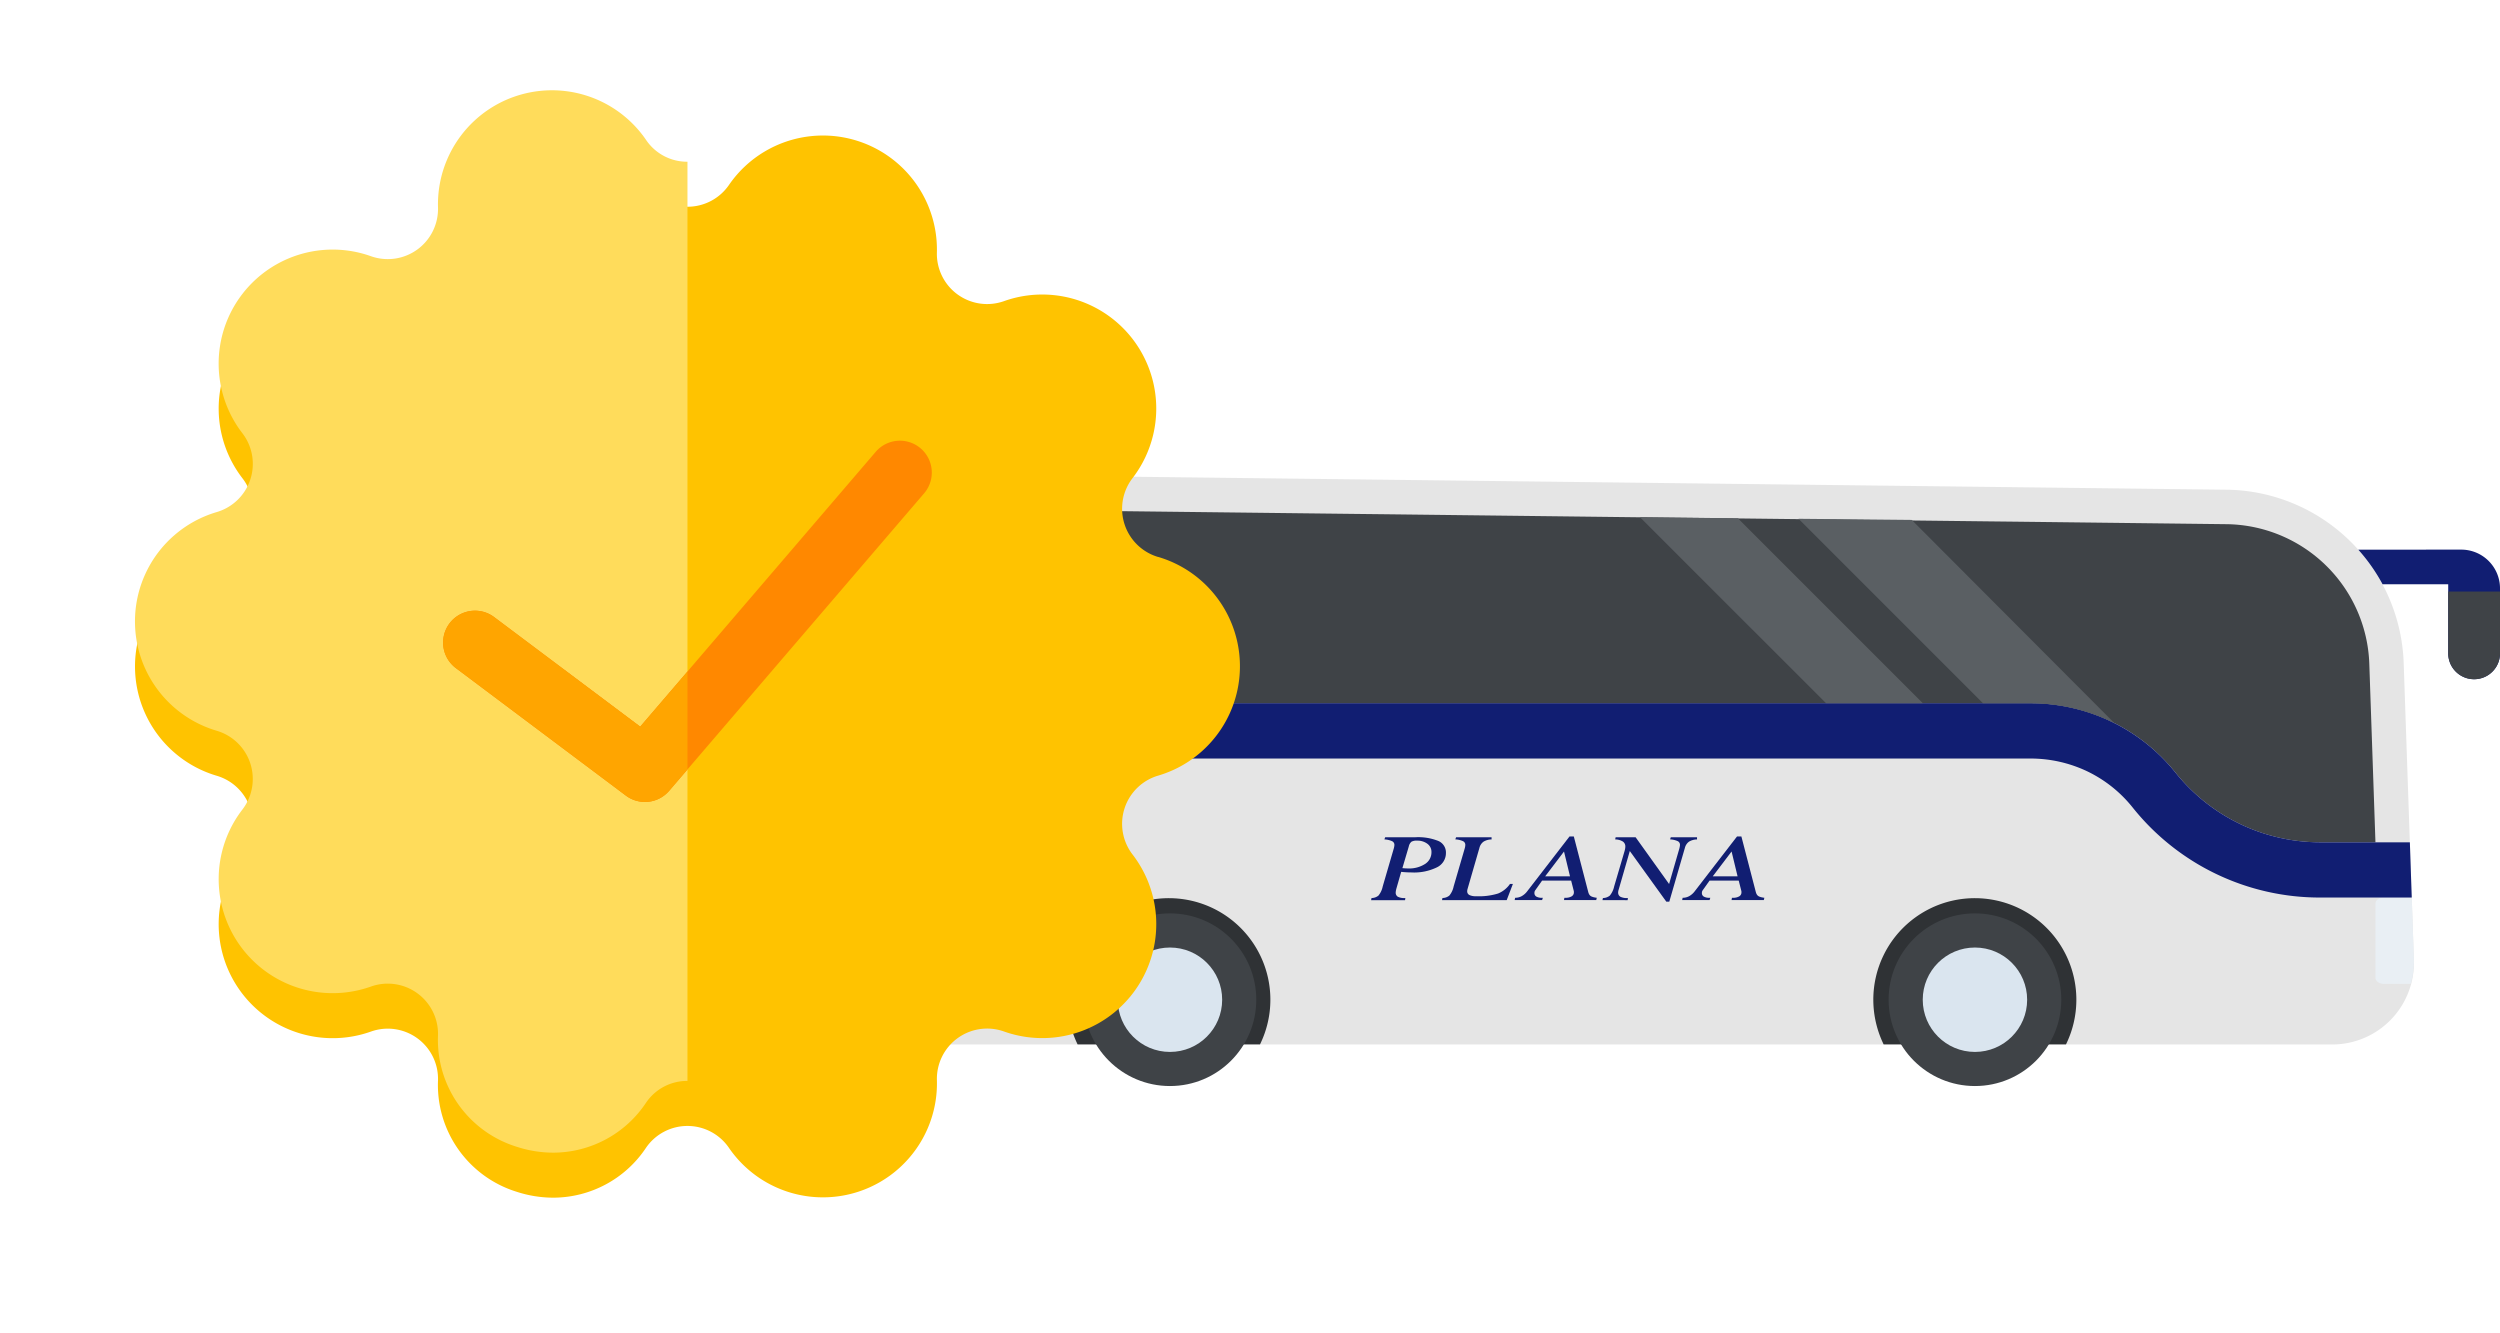
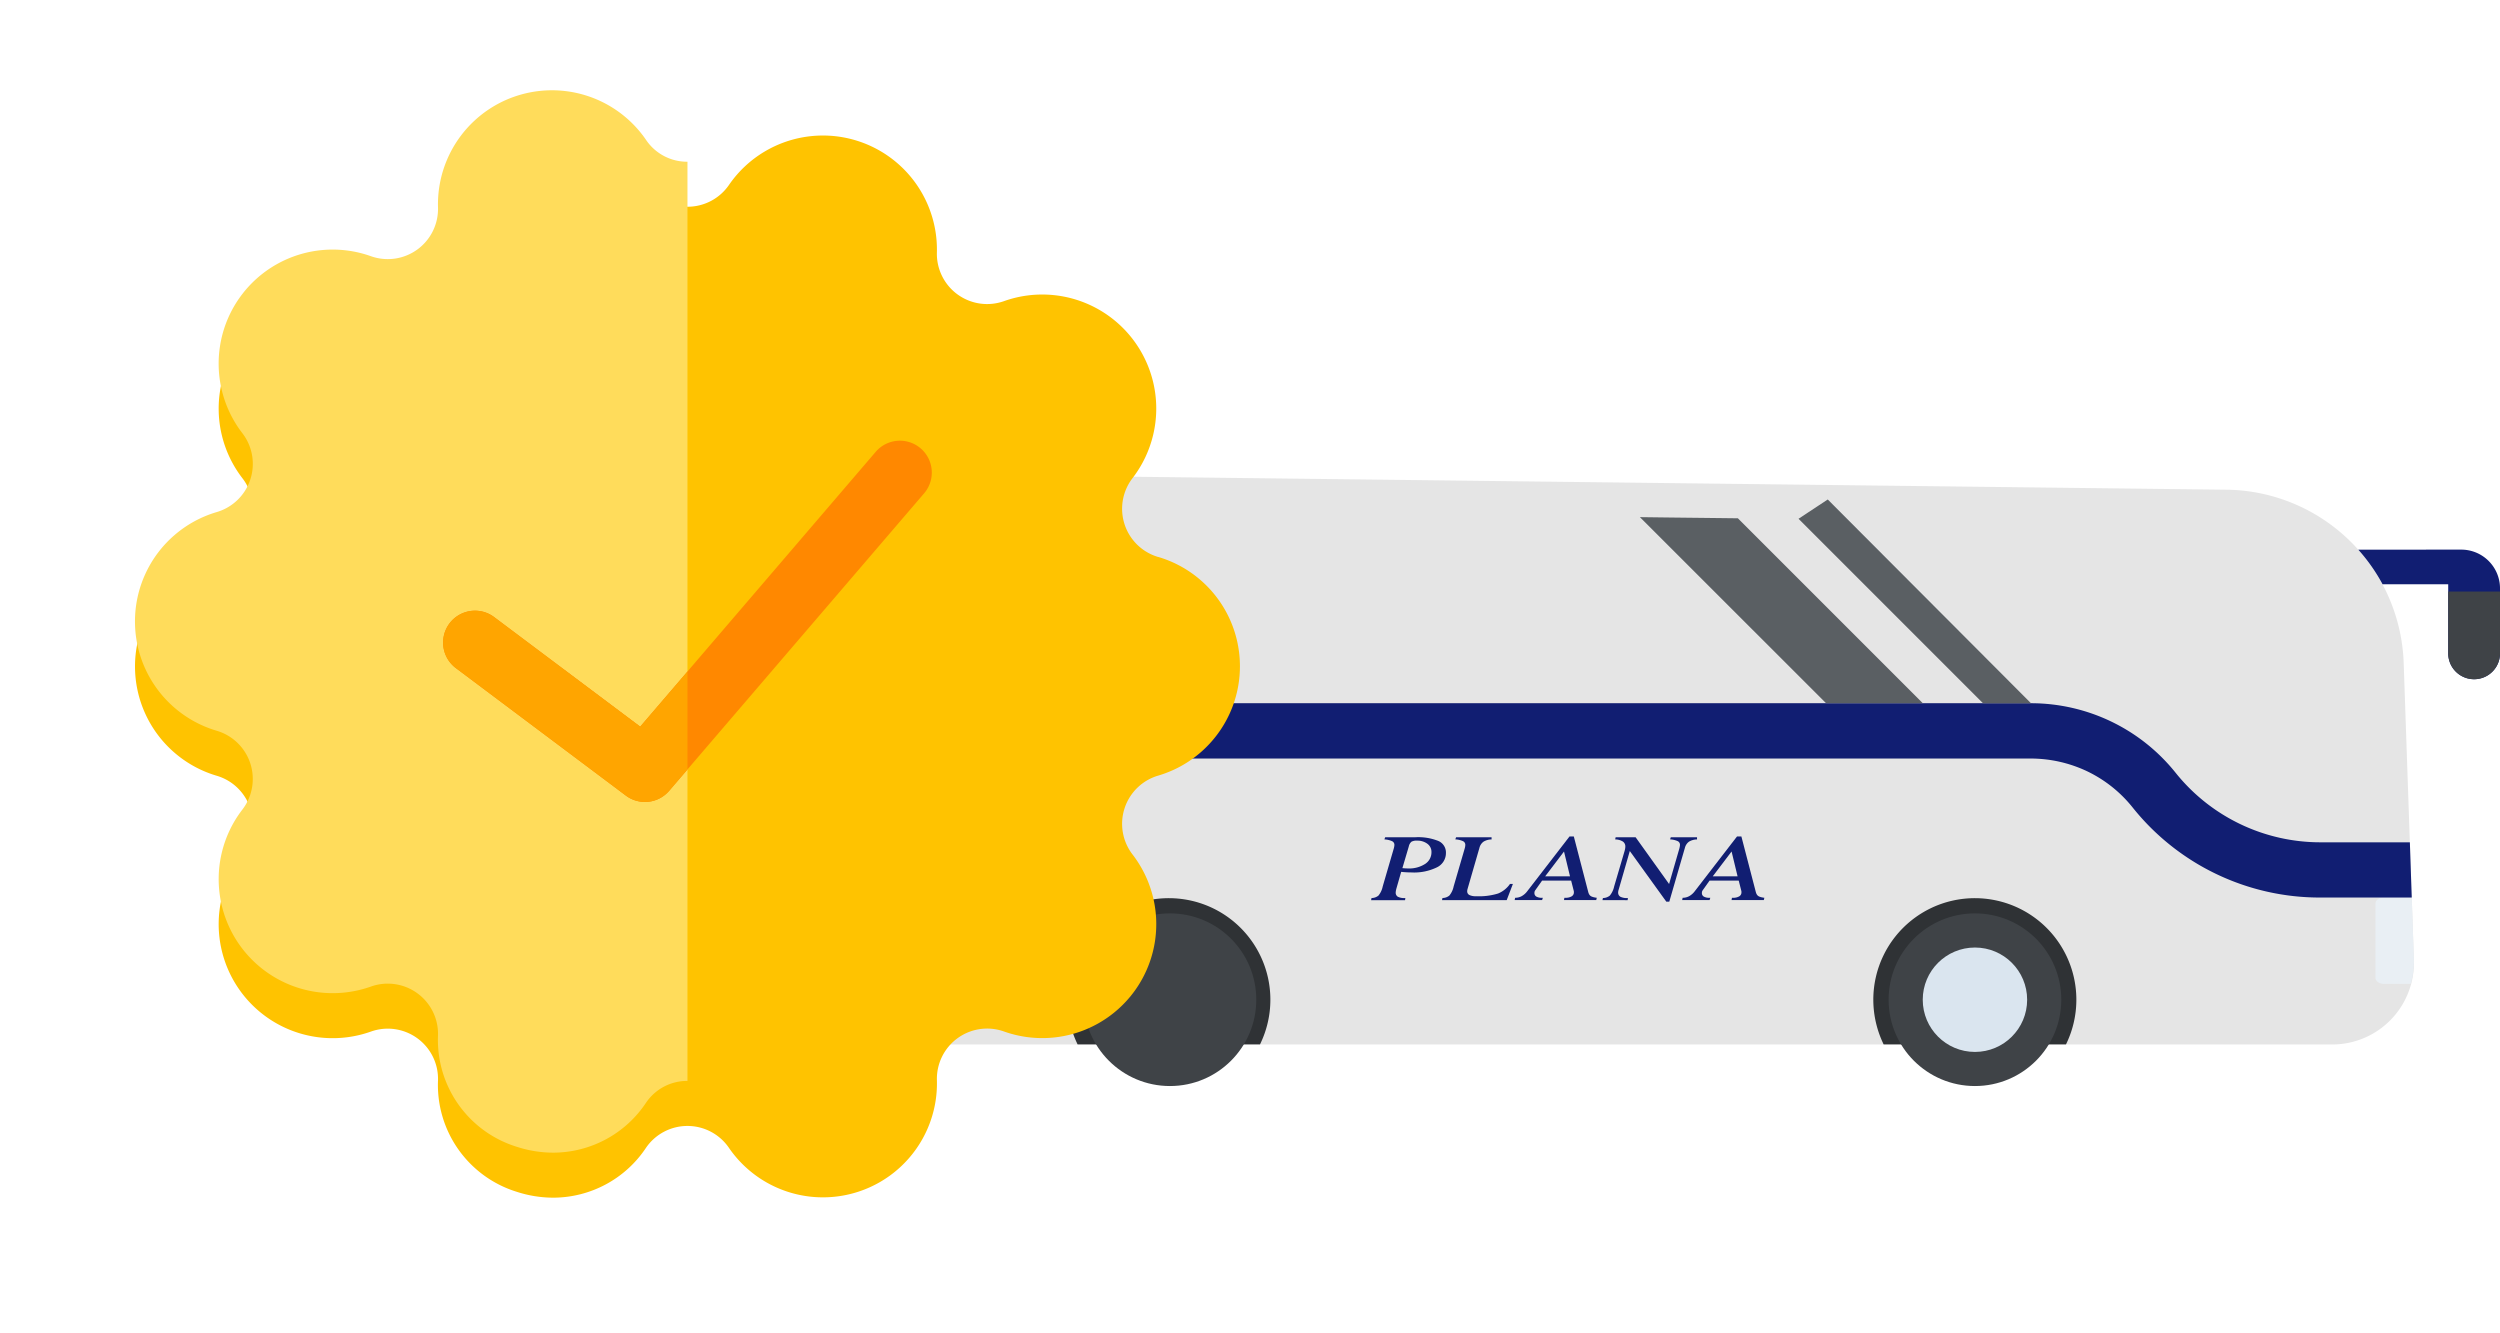
<svg xmlns="http://www.w3.org/2000/svg" width="166.663" height="88.843" viewBox="0 0 166.663 88.843">
  <defs>
    <filter id="Trazado_34" x="0" y="0" width="91.663" height="88.843" filterUnits="userSpaceOnUse">
      <feOffset dy="3" input="SourceAlpha" />
      <feGaussianBlur stdDeviation="3" result="blur" />
      <feFlood flood-opacity="0.161" />
      <feComposite operator="in" in2="blur" />
      <feComposite in="SourceGraphic" />
    </filter>
  </defs>
  <g id="Grupo_28" data-name="Grupo 28" transform="translate(-4191.168 -2131.778)">
    <g id="Grupo_26" data-name="Grupo 26" transform="translate(4185.572 1796.308)">
      <path id="Trazado_29" data-name="Trazado 29" d="M59.692,386.428c.113.011.223.02.335.027s.22.011.324.011a3.48,3.48,0,0,0,2.026-.524,1.631,1.631,0,0,0,.75-1.405,1.177,1.177,0,0,0-.477-.973,1.955,1.955,0,0,0-1.244-.374,1.21,1.21,0,0,0-.645.126,1,1,0,0,0-.317.564l-.753,2.548Zm1.512-3.645a6.379,6.379,0,0,1,2.761.447,1.479,1.479,0,0,1,.87,1.407,1.865,1.865,0,0,1-1.056,1.7,6.138,6.138,0,0,1-3.006.6q-.262,0-.564-.016c-.2-.011-.415-.027-.645-.053L59,388.84a.538.538,0,0,0-.014.053,1.965,1.965,0,0,0-.067.4.558.558,0,0,0,.248.513,1.625,1.625,0,0,0,.822.155h.073l-.041.252H56l.053-.252a1.315,1.315,0,0,0,.812-.286,2.473,2.473,0,0,0,.507-1.082l1.3-4.448a2.194,2.194,0,0,0,.062-.261,1.3,1.3,0,0,0,.021-.21.469.469,0,0,0-.282-.429,2.453,2.453,0,0,0-.9-.206l.094-.252Z" transform="translate(0 -0.807)" fill="#111e72" />
-       <path id="Trazado_30" data-name="Trazado 30" d="M149.094,382.783v.257a1.879,1.879,0,0,0-.952.266,1.288,1.288,0,0,0-.48.728l-1.4,4.858a1.3,1.3,0,0,0-.032.142.851.851,0,0,0-.009.131.473.473,0,0,0,.259.438,1.668,1.668,0,0,0,.789.144,7.66,7.66,0,0,0,2.6-.321,3.174,3.174,0,0,0,1.407-1.133h.342l-.732,1.915h-7.637l.053-.252a1.3,1.3,0,0,0,.81-.285,2.454,2.454,0,0,0,.509-1.084l1.3-4.448a2.113,2.113,0,0,0,.062-.261,1.564,1.564,0,0,0,.018-.208.47.47,0,0,0-.282-.431,2.451,2.451,0,0,0-.9-.206l.094-.252Z" transform="translate(-78.868 -0.807)" fill="#111e72" />
      <path id="Trazado_31" data-name="Trazado 31" d="M238.332,383.655l-2.226,2.935h2.933l-.707-2.935Zm.638-1.765h.519l1.707,6.572a.971.971,0,0,0,.151.33.616.616,0,0,0,.253.193,1.662,1.662,0,0,0,.245.08,3.273,3.273,0,0,0,.347.064l-.067.272h-3.807l.048-.272h.108a1.405,1.405,0,0,0,.748-.168.538.538,0,0,0,.266-.48.624.624,0,0,0-.007-.08c0-.031-.012-.071-.021-.117l-.3-1.183h-3.431l-.794,1.119a.5.5,0,0,0-.087.161.6.6,0,0,0-.025.186.461.461,0,0,0,.227.42,1.272,1.272,0,0,0,.665.142h.1l-.087.272H232.5l.053-.272a1.6,1.6,0,0,0,.78-.2,2.126,2.126,0,0,0,.665-.6l4.975-6.448Z" transform="translate(-159.551)" fill="#111e72" />
      <path id="Trazado_32" data-name="Trazado 32" d="M340.559,390.209l.053-.252a1.3,1.3,0,0,0,.815-.286,2.535,2.535,0,0,0,.512-1.082l1.237-4.212q.045-.175.062-.285a1.4,1.4,0,0,0,.018-.212.688.688,0,0,0-.3-.6,1.731,1.731,0,0,0-.9-.243l.055-.257h2.359l3.959,5.523,1.2-4.165c.028-.1.046-.193.06-.272a1.181,1.181,0,0,0,.021-.2.469.469,0,0,0-.28-.434,2.481,2.481,0,0,0-.89-.2l.08-.252h3.1v.257a1.879,1.879,0,0,0-.952.266,1.3,1.3,0,0,0-.48.728l-1.843,6.351h-.363l-4.31-5.977-1.276,4.426-.034.111a1.262,1.262,0,0,0-.067.343.556.556,0,0,0,.255.511,1.665,1.665,0,0,0,.833.157h.069l-.041.252Z" transform="translate(-257.239 -0.807)" fill="#111e72" />
      <path id="Trazado_33" data-name="Trazado 33" d="M444.42,383.655l-2.226,2.935h2.933l-.707-2.935Zm.638-1.765h.519l1.707,6.572a.973.973,0,0,0,.152.33.616.616,0,0,0,.252.193,1.66,1.66,0,0,0,.246.08,3.272,3.272,0,0,0,.346.064l-.067.272h-3.807l.048-.272h.108a1.4,1.4,0,0,0,.748-.168.538.538,0,0,0,.266-.48.611.611,0,0,0-.007-.08c0-.031-.012-.071-.021-.117l-.3-1.183h-3.431l-.794,1.119a.5.5,0,0,0-.087.161.6.6,0,0,0-.025.186.461.461,0,0,0,.227.42,1.273,1.273,0,0,0,.666.142h.1l-.087.272h-3.233l.053-.272a1.6,1.6,0,0,0,.78-.2,2.125,2.125,0,0,0,.666-.6l4.975-6.448Z" transform="translate(-345.853)" fill="#111e72" />
    </g>
    <g id="bus_4_" data-name="bus (4)" transform="translate(4240 2163.307)">
      <path id="Trazado_19" data-name="Trazado 19" d="M30.431,167.2l94.063,1.116a11.961,11.961,0,0,1,11.846,11.548l.681,19.8a5.45,5.45,0,0,1-5.45,5.637H30.383a5.453,5.453,0,0,1-5.453-5.453V172.649A5.453,5.453,0,0,1,30.431,167.2Z" transform="translate(-24.93 -167.199)" fill="#e5e5e5" />
      <path id="Trazado_20" data-name="Trazado 20" d="M356.192,297.152a6.768,6.768,0,1,1,12.844,2.979H356.877A6.823,6.823,0,0,1,356.192,297.152Z" transform="translate(-333.87 -262.034)" fill="#2f3235" />
      <g id="Grupo_23" data-name="Grupo 23" transform="translate(108.383 5.111)">
        <path id="Trazado_21" data-name="Trazado 21" d="M6.864,189.408a2.586,2.586,0,0,1,2.585,2.585v4.327a1.727,1.727,0,0,1-3.454,0v-4.6H1.62A11.962,11.962,0,0,0,0,189.412v0Z" transform="translate(0 -189.408)" fill="#111e72" />
      </g>
      <path id="Trazado_22" data-name="Trazado 22" d="M122.7,297.152a6.768,6.768,0,1,1,12.844,2.979H123.389A6.822,6.822,0,0,1,122.7,297.152Z" transform="translate(-46.647 -262.034)" fill="#2f3235" />
      <ellipse id="Elipse_2" data-name="Elipse 2" cx="5.755" cy="5.755" rx="5.755" ry="5.755" transform="translate(77.073 29.362)" fill="#3f4347" />
      <ellipse id="Elipse_3" data-name="Elipse 3" cx="3.48" cy="3.48" rx="3.48" ry="3.48" transform="translate(79.348 31.638)" fill="#dae5ef" />
      <ellipse id="Elipse_4" data-name="Elipse 4" cx="5.755" cy="5.755" rx="5.755" ry="5.755" transform="translate(23.408 29.362)" fill="#3f4347" />
-       <ellipse id="Elipse_5" data-name="Elipse 5" cx="3.48" cy="3.48" rx="3.48" ry="3.48" transform="translate(25.684 31.638)" fill="#dae5ef" />
      <rect id="Rectángulo_15" data-name="Rectángulo 15" width="3.933" height="5.903" transform="translate(0 26.413)" fill="#e14b4b" />
      <path id="Trazado_23" data-name="Trazado 23" d="M24.933,295.519v-4.931c0-.228.243-.412.545-.412h1.874l.144,4.157a5.351,5.351,0,0,1-.21,1.6H25.478C25.177,295.928,24.933,295.744,24.933,295.519Z" transform="translate(84.595 -261.874)" fill="#e9eff4" />
-       <path id="Trazado_24" data-name="Trazado 24" d="M36.08,180.364v9.9h84.261a12.359,12.359,0,0,1,9.651,4.636,12.363,12.363,0,0,0,9.651,4.636h3.671l-.409-11.879a9.642,9.642,0,0,0-9.574-9.331l-13.919-.166-1.963-.022-19.137-.225-1.963-.022-19.137-.228-1.963-.022-19.137-.225-1.963-.022-14.909-.177A3.143,3.143,0,0,0,36.08,180.364Z" transform="translate(-33.786 -174.911)" fill="#3f4347" />
      <path id="Trazado_25" data-name="Trazado 25" d="M27.862,197.84v8.3h84.261a12.359,12.359,0,0,1,9.651,4.636,12.369,12.369,0,0,0,9.651,4.636h5.965l.125,3.682h-6.09a15.97,15.97,0,0,1-12.523-6.013,8.686,8.686,0,0,0-3.016-2.4,8.792,8.792,0,0,0-3.763-.854H25.568V197.84Z" transform="translate(-25.568 -190.788)" fill="#111e72" />
      <path id="Trazado_26" data-name="Trazado 26" d="M3.454,201.552v4.12a1.727,1.727,0,1,1-3.454,0v-4.12Z" transform="translate(114.378 -193.646)" fill="#3f4347" />
      <g id="Grupo_24" data-name="Grupo 24" transform="translate(60.492 2.946)">
        <path id="Trazado_27" data-name="Trazado 27" d="M169.285,180.026l1.963.022,2.5.029,12.328,12.328h-6.451L167.216,180Z" transform="translate(-167.216 -180)" fill="#5a5f63" />
-         <path id="Trazado_28" data-name="Trazado 28" d="M111.52,180.48l12.3,12.3h3.2a12.6,12.6,0,0,1,5.339,1.215.923.923,0,0,1,.258.147l-13.551-13.587Z" transform="translate(-100.945 -180.37)" fill="#5a5f63" />
+         <path id="Trazado_28" data-name="Trazado 28" d="M111.52,180.48l12.3,12.3h3.2l-13.551-13.587Z" transform="translate(-100.945 -180.37)" fill="#5a5f63" />
      </g>
    </g>
    <g id="sticker" transform="translate(4200.168 2127.978)">
      <g transform="matrix(1, 0, 0, 1, -9, 3.8)" filter="url(#Trazado_34)">
        <path id="Trazado_34-2" data-name="Trazado 34" d="M68.211,37.932A3.35,3.35,0,0,1,66.5,32.676a7.6,7.6,0,0,0-8.57-11.8,3.35,3.35,0,0,1-4.472-3.249A7.6,7.6,0,0,0,39.6,13.126a3.35,3.35,0,0,1-5.527,0A7.6,7.6,0,0,0,20.2,17.632,3.35,3.35,0,0,1,15.73,20.88a7.6,7.6,0,0,0-8.57,11.8,3.35,3.35,0,0,1-1.708,5.257,7.6,7.6,0,0,0,0,14.58A3.35,3.35,0,0,1,7.16,57.769a7.6,7.6,0,0,0,8.57,11.8A3.35,3.35,0,0,1,20.2,72.813a7.455,7.455,0,0,0,5.248,7.438,7.878,7.878,0,0,0,2.435.392,7.441,7.441,0,0,0,6.183-3.325,3.35,3.35,0,0,1,5.527,0,7.6,7.6,0,0,0,13.866-4.505,3.35,3.35,0,0,1,4.472-3.249,7.6,7.6,0,0,0,8.57-11.8,3.35,3.35,0,0,1,1.708-5.257,7.6,7.6,0,0,0,0-14.58Z" transform="translate(9 -3.8)" fill="#ffc300" />
      </g>
      <path id="Trazado_35" data-name="Trazado 35" d="M36.832,14.582a3.3,3.3,0,0,1-2.764-1.457A7.6,7.6,0,0,0,20.2,17.631a3.35,3.35,0,0,1-4.472,3.249,7.6,7.6,0,0,0-8.57,11.8,3.35,3.35,0,0,1-1.708,5.257,7.6,7.6,0,0,0,0,14.58A3.35,3.35,0,0,1,7.16,57.768a7.6,7.6,0,0,0,8.57,11.8A3.35,3.35,0,0,1,20.2,72.812a7.455,7.455,0,0,0,5.248,7.438,7.878,7.878,0,0,0,2.435.392,7.441,7.441,0,0,0,6.183-3.325,3.305,3.305,0,0,1,2.764-1.457V14.582Z" transform="translate(0 0)" fill="#ffdc5b" />
      <path id="Trazado_36" data-name="Trazado 36" d="M156.225,196.389a2.116,2.116,0,0,1-1.274-.425l-11.333-8.5a2.125,2.125,0,0,1,2.55-3.4l9.74,7.305,15.7-18.321a2.125,2.125,0,1,1,3.227,2.766l-17,19.832A2.12,2.12,0,0,1,156.225,196.389Z" transform="translate(-122.228 -139.127)" fill="#f80" />
      <path id="Trazado_37" data-name="Trazado 37" d="M159.059,255.131l-3.151,3.676-9.74-7.305a2.125,2.125,0,1,0-2.55,3.4l11.333,8.5a2.125,2.125,0,0,0,2.888-.317l1.22-1.423v-6.53Z" transform="translate(-122.228 -206.564)" fill="orange" />
    </g>
    <g id="Grupo_27" data-name="Grupo 27" transform="translate(4226.572 1805.656)">
      <path id="Trazado_29-2" data-name="Trazado 29" d="M58.085,384.841c.064.006.126.011.189.015s.124.006.183.006a1.965,1.965,0,0,0,1.144-.3.921.921,0,0,0,.424-.793.664.664,0,0,0-.269-.549,1.1,1.1,0,0,0-.7-.211.683.683,0,0,0-.364.071.567.567,0,0,0-.179.318l-.425,1.438Zm.854-2.058a3.6,3.6,0,0,1,1.559.253.835.835,0,0,1,.491.794,1.053,1.053,0,0,1-.6.958,3.465,3.465,0,0,1-1.7.34q-.148,0-.319-.009c-.114-.006-.235-.015-.364-.03l-.319,1.114a.3.3,0,0,0-.008.03,1.109,1.109,0,0,0-.038.224.315.315,0,0,0,.14.29.917.917,0,0,0,.464.088h.041l-.023.142H56l.03-.142a.742.742,0,0,0,.459-.162,1.4,1.4,0,0,0,.286-.611l.732-2.511a1.239,1.239,0,0,0,.035-.147.734.734,0,0,0,.012-.119.265.265,0,0,0-.159-.242,1.384,1.384,0,0,0-.509-.116l.053-.142Z" transform="translate(0 -0.845)" fill="#111e72" />
      <path id="Trazado_30-2" data-name="Trazado 30" d="M146.547,382.783v.145a1.061,1.061,0,0,0-.538.15.727.727,0,0,0-.271.411l-.793,2.743a.734.734,0,0,0-.018.08.48.48,0,0,0-.005.074.267.267,0,0,0,.146.247.942.942,0,0,0,.446.081,4.325,4.325,0,0,0,1.468-.181,1.792,1.792,0,0,0,.794-.64h.193l-.413,1.081h-4.312l.03-.142a.735.735,0,0,0,.457-.161,1.385,1.385,0,0,0,.288-.612l.732-2.511a1.2,1.2,0,0,0,.035-.147.884.884,0,0,0,.01-.117.265.265,0,0,0-.159-.243,1.383,1.383,0,0,0-.508-.116l.053-.142Z" transform="translate(-82.515 -0.845)" fill="#111e72" />
      <path id="Trazado_31-2" data-name="Trazado 31" d="M235.791,382.886l-1.257,1.657h1.656l-.4-1.657Zm.36-1h.293l.964,3.71a.548.548,0,0,0,.085.187.348.348,0,0,0,.143.109.94.94,0,0,0,.139.045,1.853,1.853,0,0,0,.2.036l-.038.154h-2.149l.027-.154h.061a.793.793,0,0,0,.422-.095.3.3,0,0,0,.15-.271.35.35,0,0,0,0-.045c0-.018-.007-.04-.012-.066l-.17-.668h-1.937l-.448.632a.283.283,0,0,0-.049.091.339.339,0,0,0-.014.105.26.26,0,0,0,.128.237.718.718,0,0,0,.376.08h.057l-.049.154H232.5l.03-.154a.9.9,0,0,0,.441-.11,1.2,1.2,0,0,0,.376-.337l2.809-3.64Z" transform="translate(-166.929)" fill="#111e72" />
      <path id="Trazado_32-2" data-name="Trazado 32" d="M340.559,386.976l.03-.142a.734.734,0,0,0,.46-.162,1.431,1.431,0,0,0,.289-.611l.7-2.378q.025-.1.035-.161a.788.788,0,0,0,.01-.12.388.388,0,0,0-.17-.337.977.977,0,0,0-.507-.137l.031-.145h1.332L345,385.9l.68-2.351c.016-.058.026-.109.034-.154a.667.667,0,0,0,.012-.111.265.265,0,0,0-.158-.245,1.4,1.4,0,0,0-.5-.114l.045-.142h1.75v.145a1.061,1.061,0,0,0-.538.15.734.734,0,0,0-.271.411l-1.04,3.586h-.2l-2.433-3.375-.72,2.5-.019.063a.712.712,0,0,0-.038.194.314.314,0,0,0,.144.289.94.94,0,0,0,.47.089h.039l-.023.142Z" transform="translate(-269.134 -0.845)" fill="#111e72" />
      <path id="Trazado_33-2" data-name="Trazado 33" d="M441.879,382.886l-1.257,1.657h1.656l-.4-1.657Zm.36-1h.293l.964,3.71a.55.55,0,0,0,.086.187.347.347,0,0,0,.143.109.937.937,0,0,0,.139.045,1.851,1.851,0,0,0,.2.036l-.038.154h-2.15l.027-.154h.061a.793.793,0,0,0,.422-.095.3.3,0,0,0,.15-.271.346.346,0,0,0,0-.045c0-.018-.007-.04-.012-.066l-.17-.668H440.41l-.448.632a.28.28,0,0,0-.049.091.34.34,0,0,0-.014.105.26.26,0,0,0,.128.237.719.719,0,0,0,.376.08h.057l-.049.154h-1.826l.03-.154a.9.9,0,0,0,.44-.11,1.2,1.2,0,0,0,.376-.337l2.809-3.64Z" transform="translate(-361.846)" fill="#111e72" />
    </g>
  </g>
</svg>